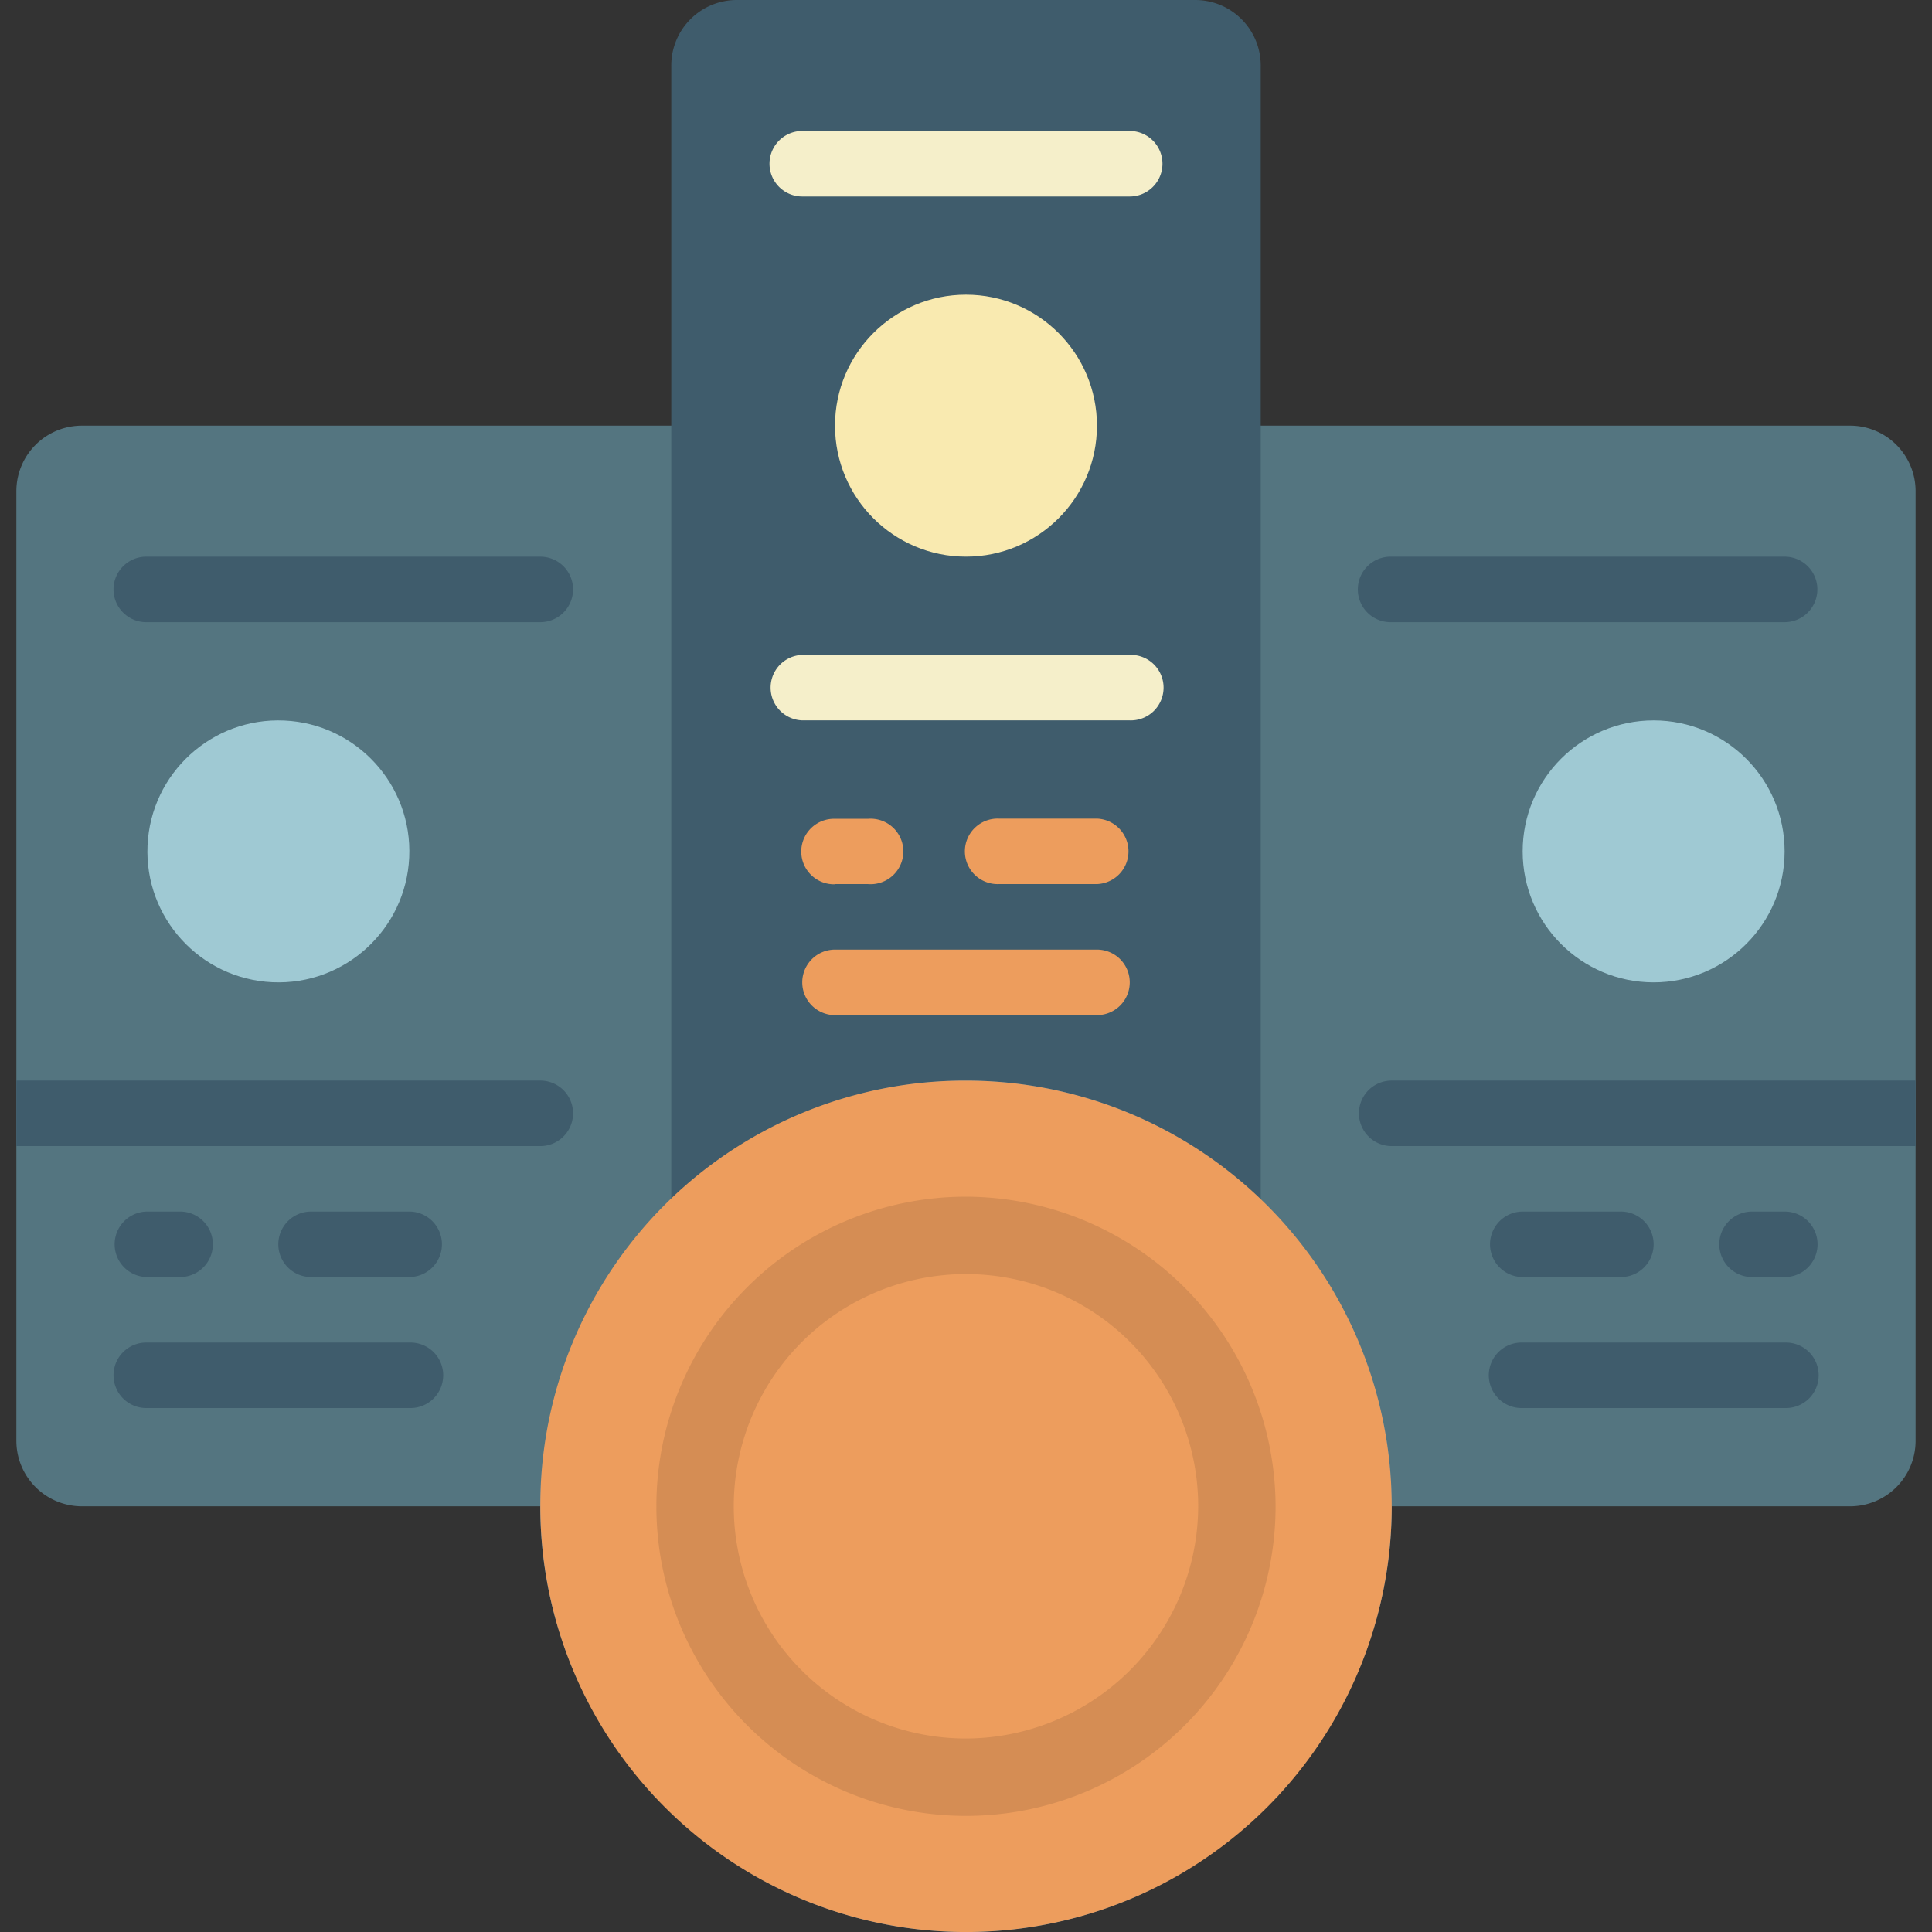
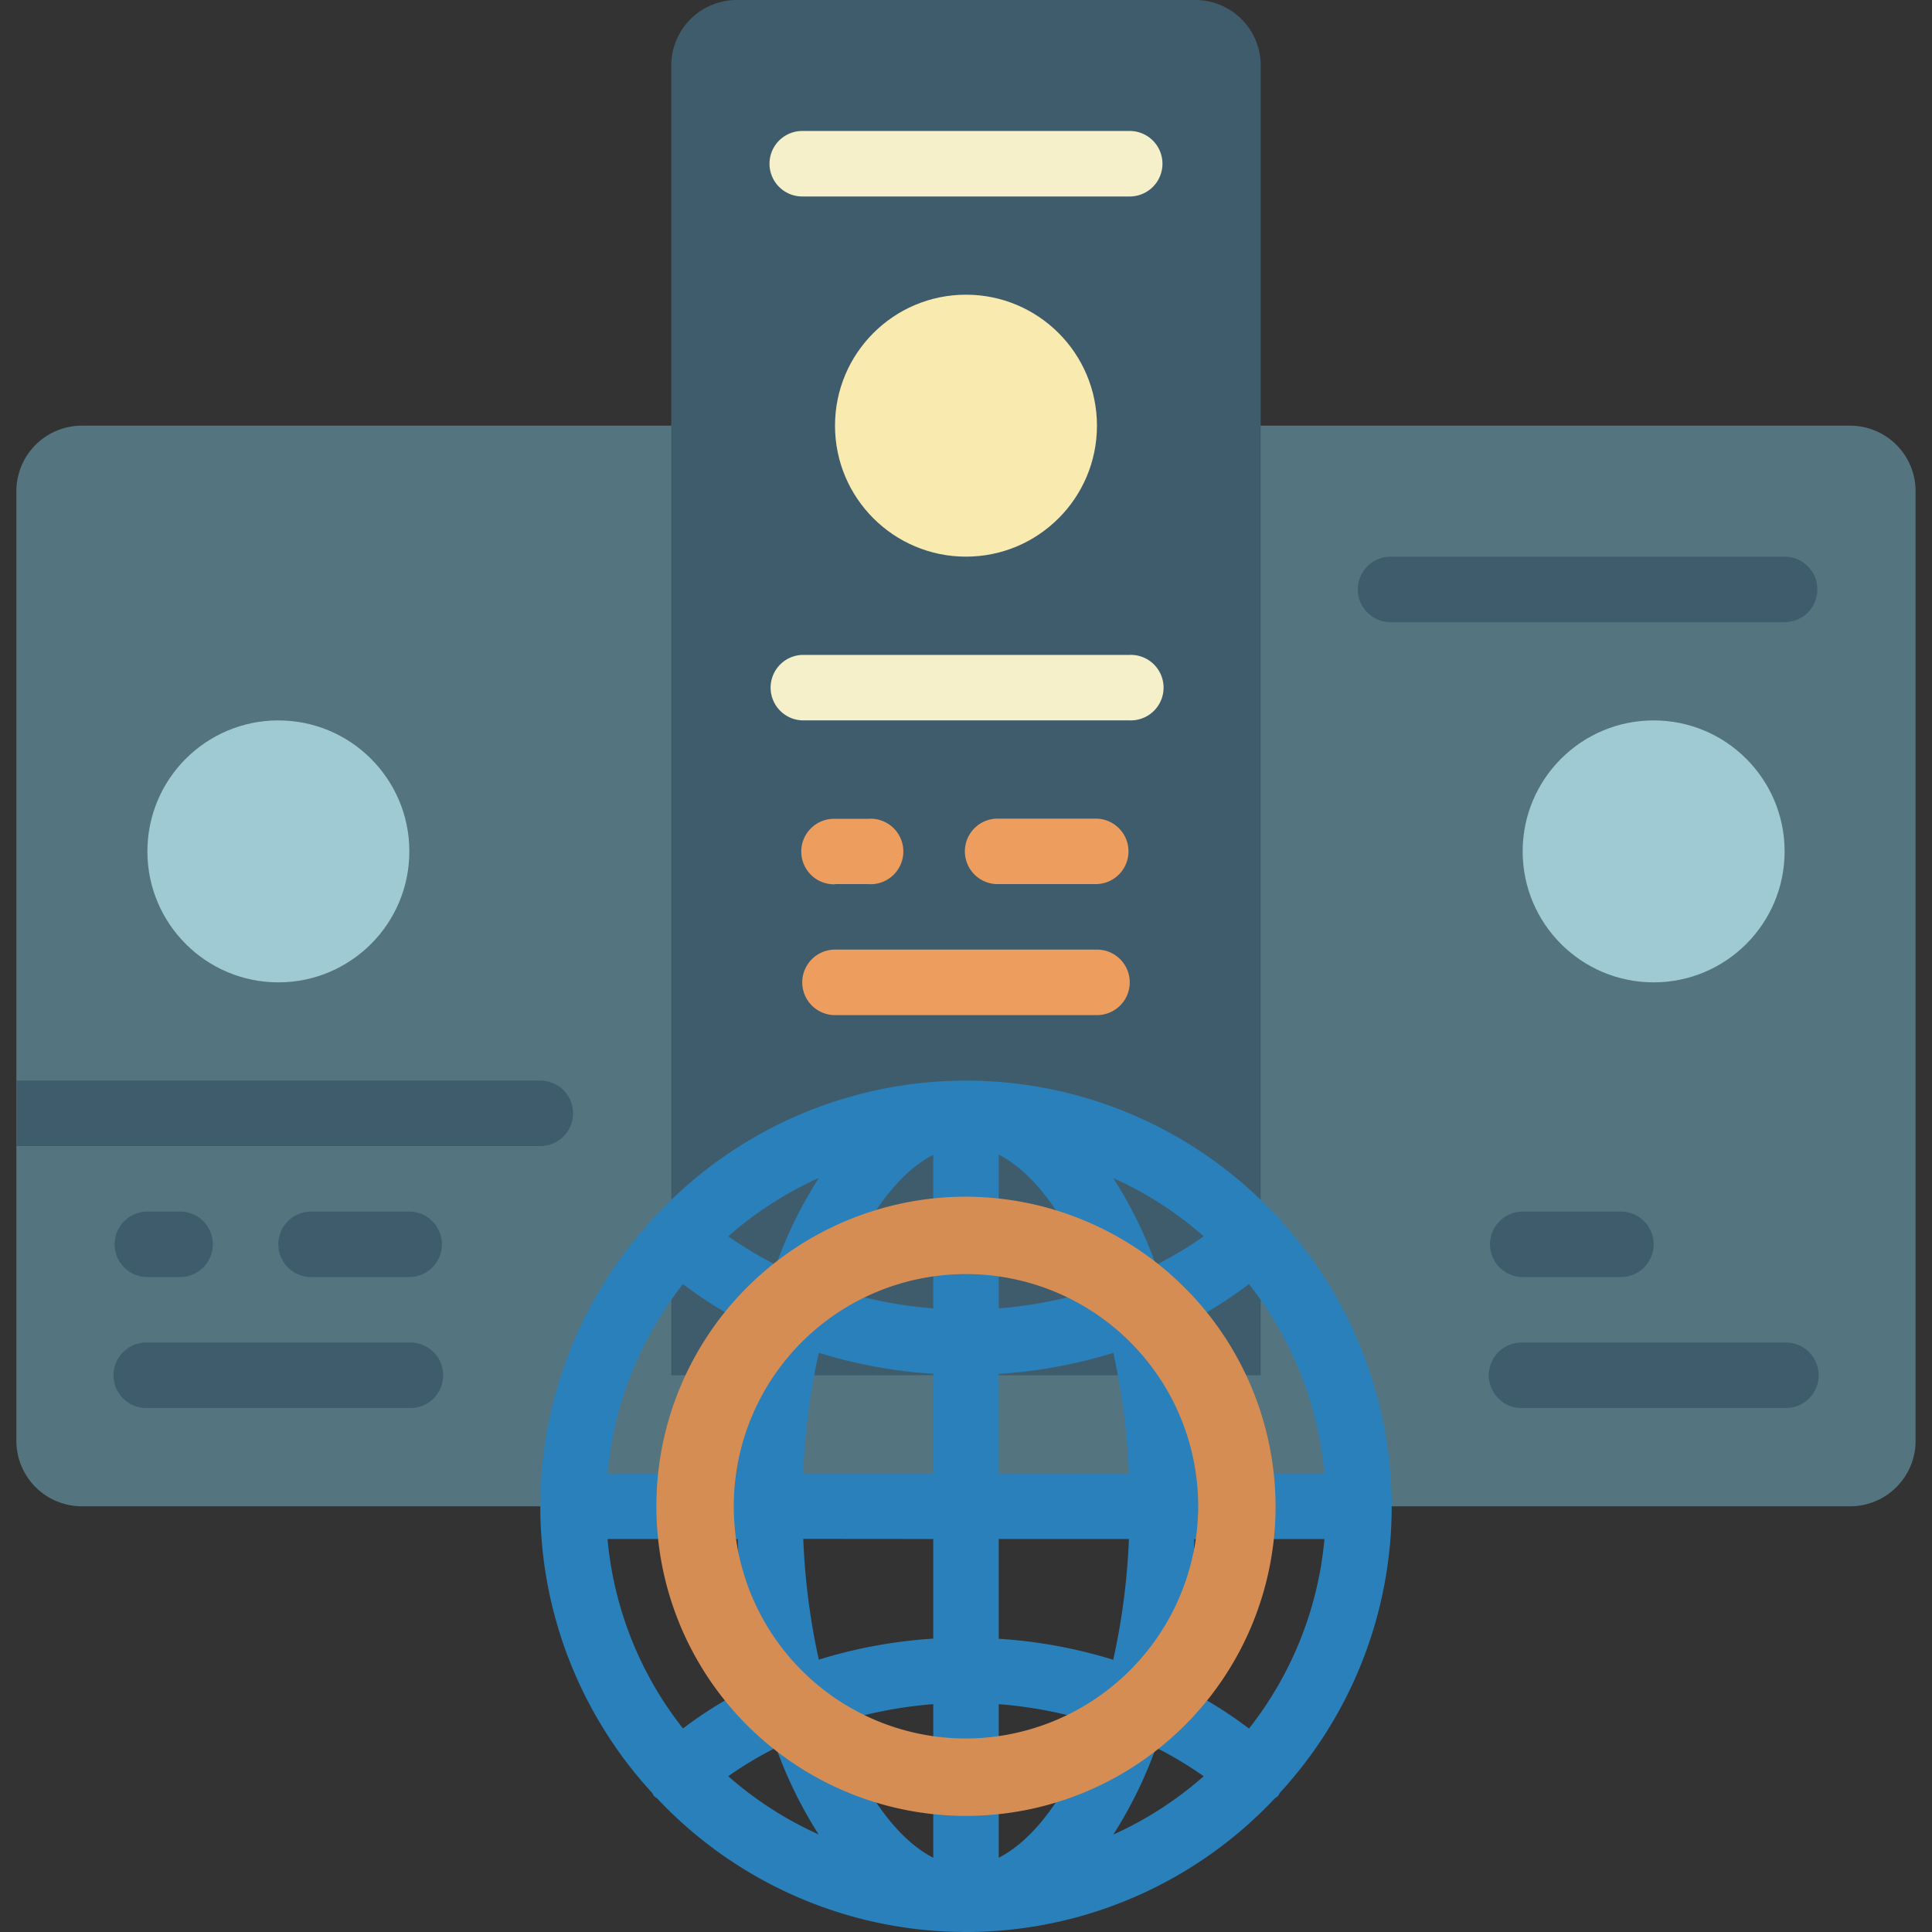
<svg xmlns="http://www.w3.org/2000/svg" id="Capa_1" data-name="Capa 1" viewBox="0 0 512.01 512.01">
  <rect x="0" y="0" width="512.01" height="512.01" fill="#333333" stroke="none" />
  <defs>
    <style>.cls-1{fill:#547580;}.cls-2{fill:#3f5c6c;}.cls-3{fill:#9fc9d3;}.cls-4{fill:#ed9d5d;}.cls-5{fill:#f9eab0;}.cls-6{fill:#f5efca;}.cls-7{fill:#3b97d3;}.cls-8{fill:#2980ba;}.cls-9{fill:#d58d54;}</style>
  </defs>
  <title>bronze</title>
  <path class="cls-1" d="M368.82,112.81H490.31a17.36,17.36,0,0,1,17.35,17.36V381.83a17.35,17.35,0,0,1-17.35,17.36H21.7A17.36,17.36,0,0,1,4.34,381.83V130.17A17.36,17.36,0,0,1,21.7,112.81Z" />
  <path class="cls-2" d="M39.06,338.44h8.67a8.68,8.68,0,0,0,0-17.36H39.06a8.68,8.68,0,0,0,0,17.36Z" />
  <path class="cls-2" d="M82.44,338.44h26a8.68,8.68,0,0,0,0-17.36h-26a8.68,8.68,0,0,0,0,17.36Z" />
  <path class="cls-2" d="M108.48,355.8H39.06a8.68,8.68,0,1,0,0,17.35h69.42a8.68,8.68,0,1,0,0-17.35Z" />
  <circle class="cls-3" cx="73.77" cy="225.63" r="34.71" transform="translate(-154.97 289.09) rotate(-87.4)" />
-   <path class="cls-2" d="M151.87,156.2a8.68,8.68,0,0,1-8.68,8.68H39.06a8.68,8.68,0,1,1,0-17.35H143.19A8.67,8.67,0,0,1,151.87,156.2Z" />
  <path class="cls-2" d="M4.34,286.37H143.19a8.68,8.68,0,0,1,0,17.36H4.34Z" />
-   <path class="cls-2" d="M473,338.44h-8.68a8.68,8.68,0,0,1,0-17.36H473a8.68,8.68,0,0,1,0,17.36Z" />
  <path class="cls-2" d="M429.56,338.44h-26a8.68,8.68,0,1,1,0-17.36h26a8.68,8.68,0,0,1,0,17.36Z" />
  <path class="cls-2" d="M403.53,355.8H473a8.68,8.68,0,1,1,0,17.35H403.53a8.68,8.68,0,1,1,0-17.35Z" />
  <circle class="cls-3" cx="438.24" cy="225.63" r="34.71" />
  <path class="cls-2" d="M481.63,156.2a8.67,8.67,0,0,1-8.68,8.68H368.82a8.68,8.68,0,1,1,0-17.35H473A8.66,8.66,0,0,1,481.63,156.2Z" />
-   <path class="cls-2" d="M368.82,286.37H507.66v17.36H368.82a8.68,8.68,0,0,1,0-17.36Z" />
  <path class="cls-2" d="M195.26,0H316.75a17.36,17.36,0,0,1,17.36,17.36V364.47H177.9V17.36A17.36,17.36,0,0,1,195.26,0Z" />
  <path class="cls-4" d="M221.29,234.3H230A8.68,8.68,0,1,0,230,217h-8.68a8.68,8.68,0,1,0,0,17.35Z" />
  <path class="cls-4" d="M264.68,234.3h26a8.68,8.68,0,0,0,0-17.35h-26a8.68,8.68,0,1,0,0,17.35Z" />
  <path class="cls-4" d="M290.72,251.66H221.29a8.68,8.68,0,1,0,0,17.36h69.43a8.68,8.68,0,0,0,0-17.36Z" />
  <circle class="cls-5" cx="256" cy="112.81" r="34.71" />
  <path class="cls-6" d="M212.61,52.07h86.78a8.68,8.68,0,1,0,0-17.36H212.61a8.68,8.68,0,0,0,0,17.36Z" />
  <path class="cls-6" d="M299.39,173.56H212.61a8.68,8.68,0,0,0,0,17.35h86.78a8.68,8.68,0,1,0,0-17.35Z" />
-   <circle class="cls-7" cx="256" cy="399.19" r="104.14" />
  <path class="cls-8" d="M339.16,475.15a112.1,112.1,0,0,0,0-151.93,8.13,8.13,0,0,0-.47-.81,7,7,0,0,0-.82-.61,112.32,112.32,0,0,0-163.73,0,8,8,0,0,0-.82.62,8.13,8.13,0,0,0-.47.81,112.1,112.1,0,0,0,0,151.93,8.13,8.13,0,0,0,.47.81,7.05,7.05,0,0,0,.82.62,112.3,112.3,0,0,0,163.77-.06,6.16,6.16,0,0,0,.78-.56A8.28,8.28,0,0,0,339.16,475.15ZM161,407.86h34.49a197.48,197.48,0,0,0,5.15,38.27A113.5,113.5,0,0,0,181,458.07,94.92,94.92,0,0,1,161,407.86Zm20-67.55a114.13,114.13,0,0,0,19.61,11.94,198.15,198.15,0,0,0-5.15,38.26H161A94.92,94.92,0,0,1,181,340.31Zm170,50.2h-34.5a197.36,197.36,0,0,0-5.14-38.26A114.13,114.13,0,0,0,331,340.31,94.92,94.92,0,0,1,351,390.51ZM247.33,346.74a113.29,113.29,0,0,1-25.48-4.94c6.57-18.23,15.88-30.87,25.48-35.75Zm0,17.36v26.41h-34.5a180.22,180.22,0,0,1,4.16-32,130.35,130.35,0,0,0,30.34,5.57Zm0,43.76v26.4A130.26,130.26,0,0,0,217,439.83a181.09,181.09,0,0,1-4.12-32Zm0,43.77v40.7c-9.6-4.89-18.91-17.54-25.48-35.76A113.85,113.85,0,0,1,247.33,451.63Zm17.35,0a113.85,113.85,0,0,1,25.48,4.94c-6.57,18.23-15.88,30.87-25.48,35.76Zm0-17.36V407.86h34.5a180,180,0,0,1-4.16,32,130.43,130.43,0,0,0-30.34-5.56Zm0-43.76v-26.4a130.6,130.6,0,0,0,30.37-5.57,180.18,180.18,0,0,1,4.13,32Zm0-43.77V306c9.6,4.89,18.91,17.54,25.48,35.76A112.84,112.84,0,0,1,264.68,346.74Zm41.66-11.52a114.2,114.2,0,0,0-11.29-23A95.51,95.51,0,0,1,319,327.64,98.1,98.1,0,0,1,306.34,335.22Zm-100.67,0A98.83,98.83,0,0,1,193,327.65,95.56,95.56,0,0,1,217,312.18,114.7,114.7,0,0,0,205.67,335.22Zm0,127.93a114.7,114.7,0,0,0,11.28,23A95.46,95.46,0,0,1,193,470.73,98.56,98.56,0,0,1,205.67,463.15Zm100.67,0A99.59,99.59,0,0,1,319,470.73a95.8,95.8,0,0,1-23.95,15.46A114.7,114.7,0,0,0,306.34,463.15Zm5.05-17a196.68,196.68,0,0,0,5.13-38.27H351a94.92,94.92,0,0,1-20,50.21,114.13,114.13,0,0,0-19.61-11.94Z" />
-   <path class="cls-4" d="M256,286.38A112.82,112.82,0,1,1,143.19,399.19,112.49,112.49,0,0,1,256,286.38Zm0,0" />
  <path class="cls-9" d="M256,317.14a82.05,82.05,0,1,0,82.05,82.05A82.29,82.29,0,0,0,256,317.14Zm0,143.59a61.54,61.54,0,1,1,61.54-61.54A61.72,61.72,0,0,1,256,460.73Zm0,0" />
</svg>